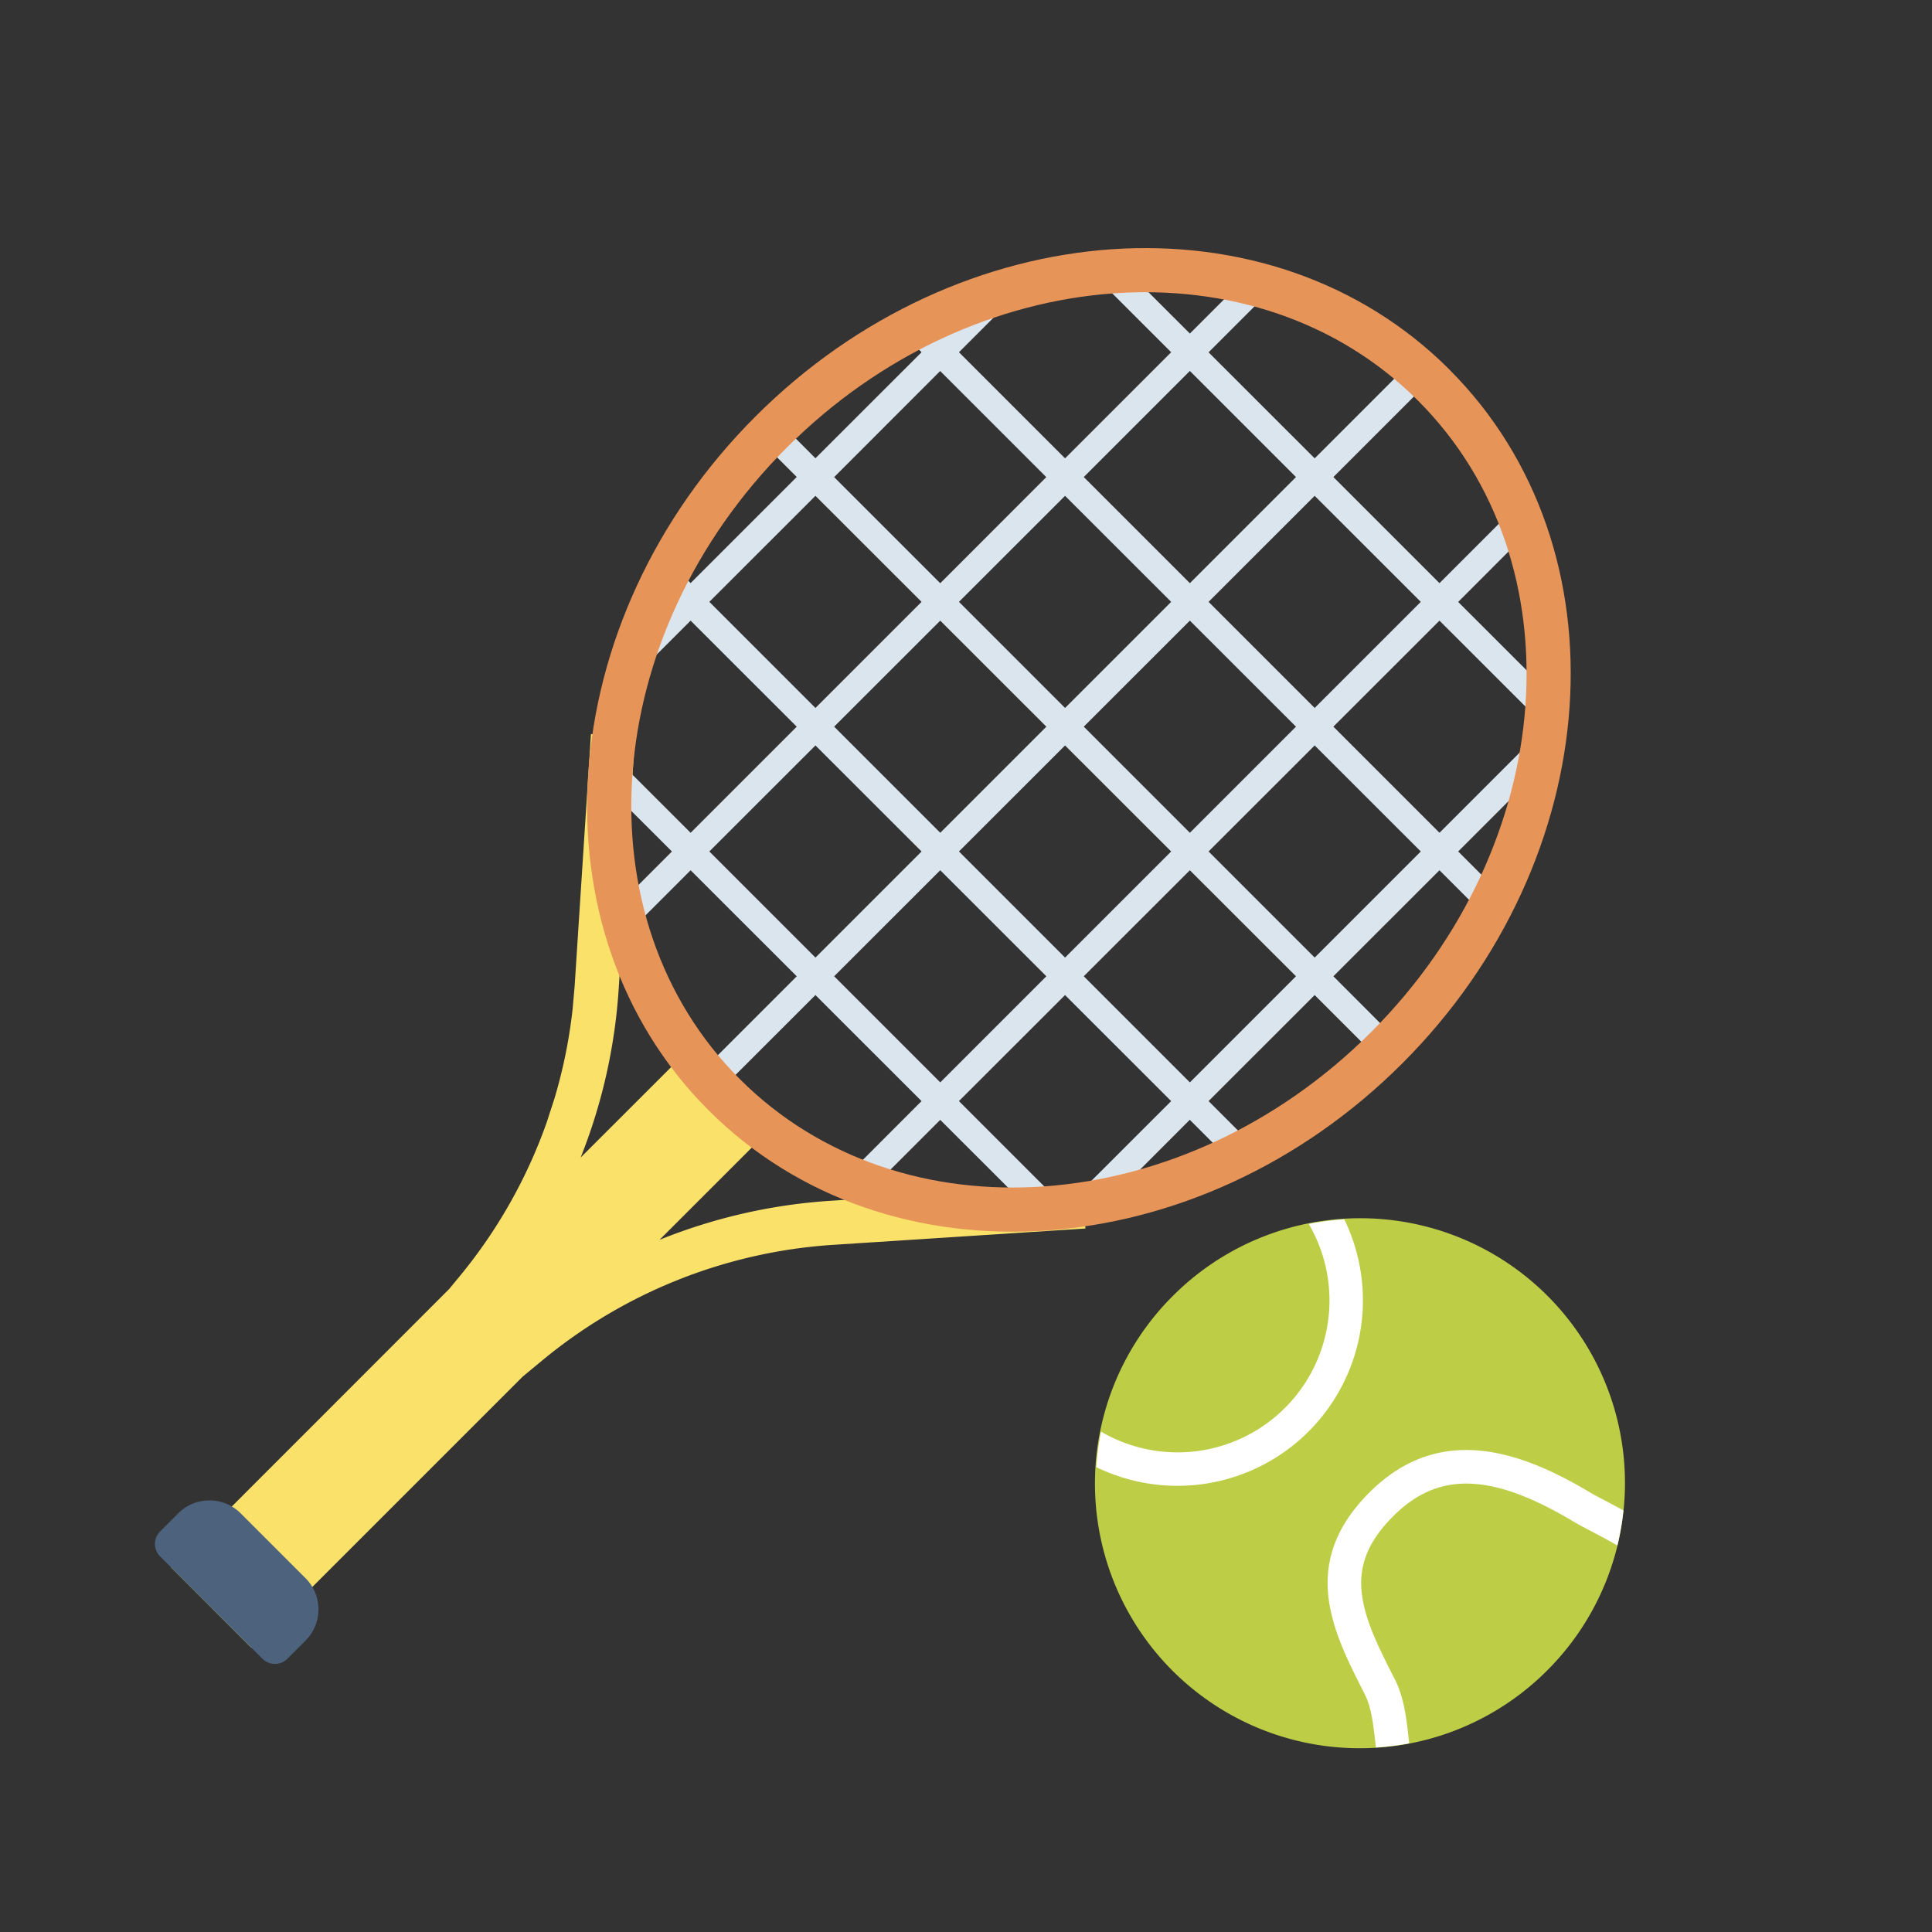
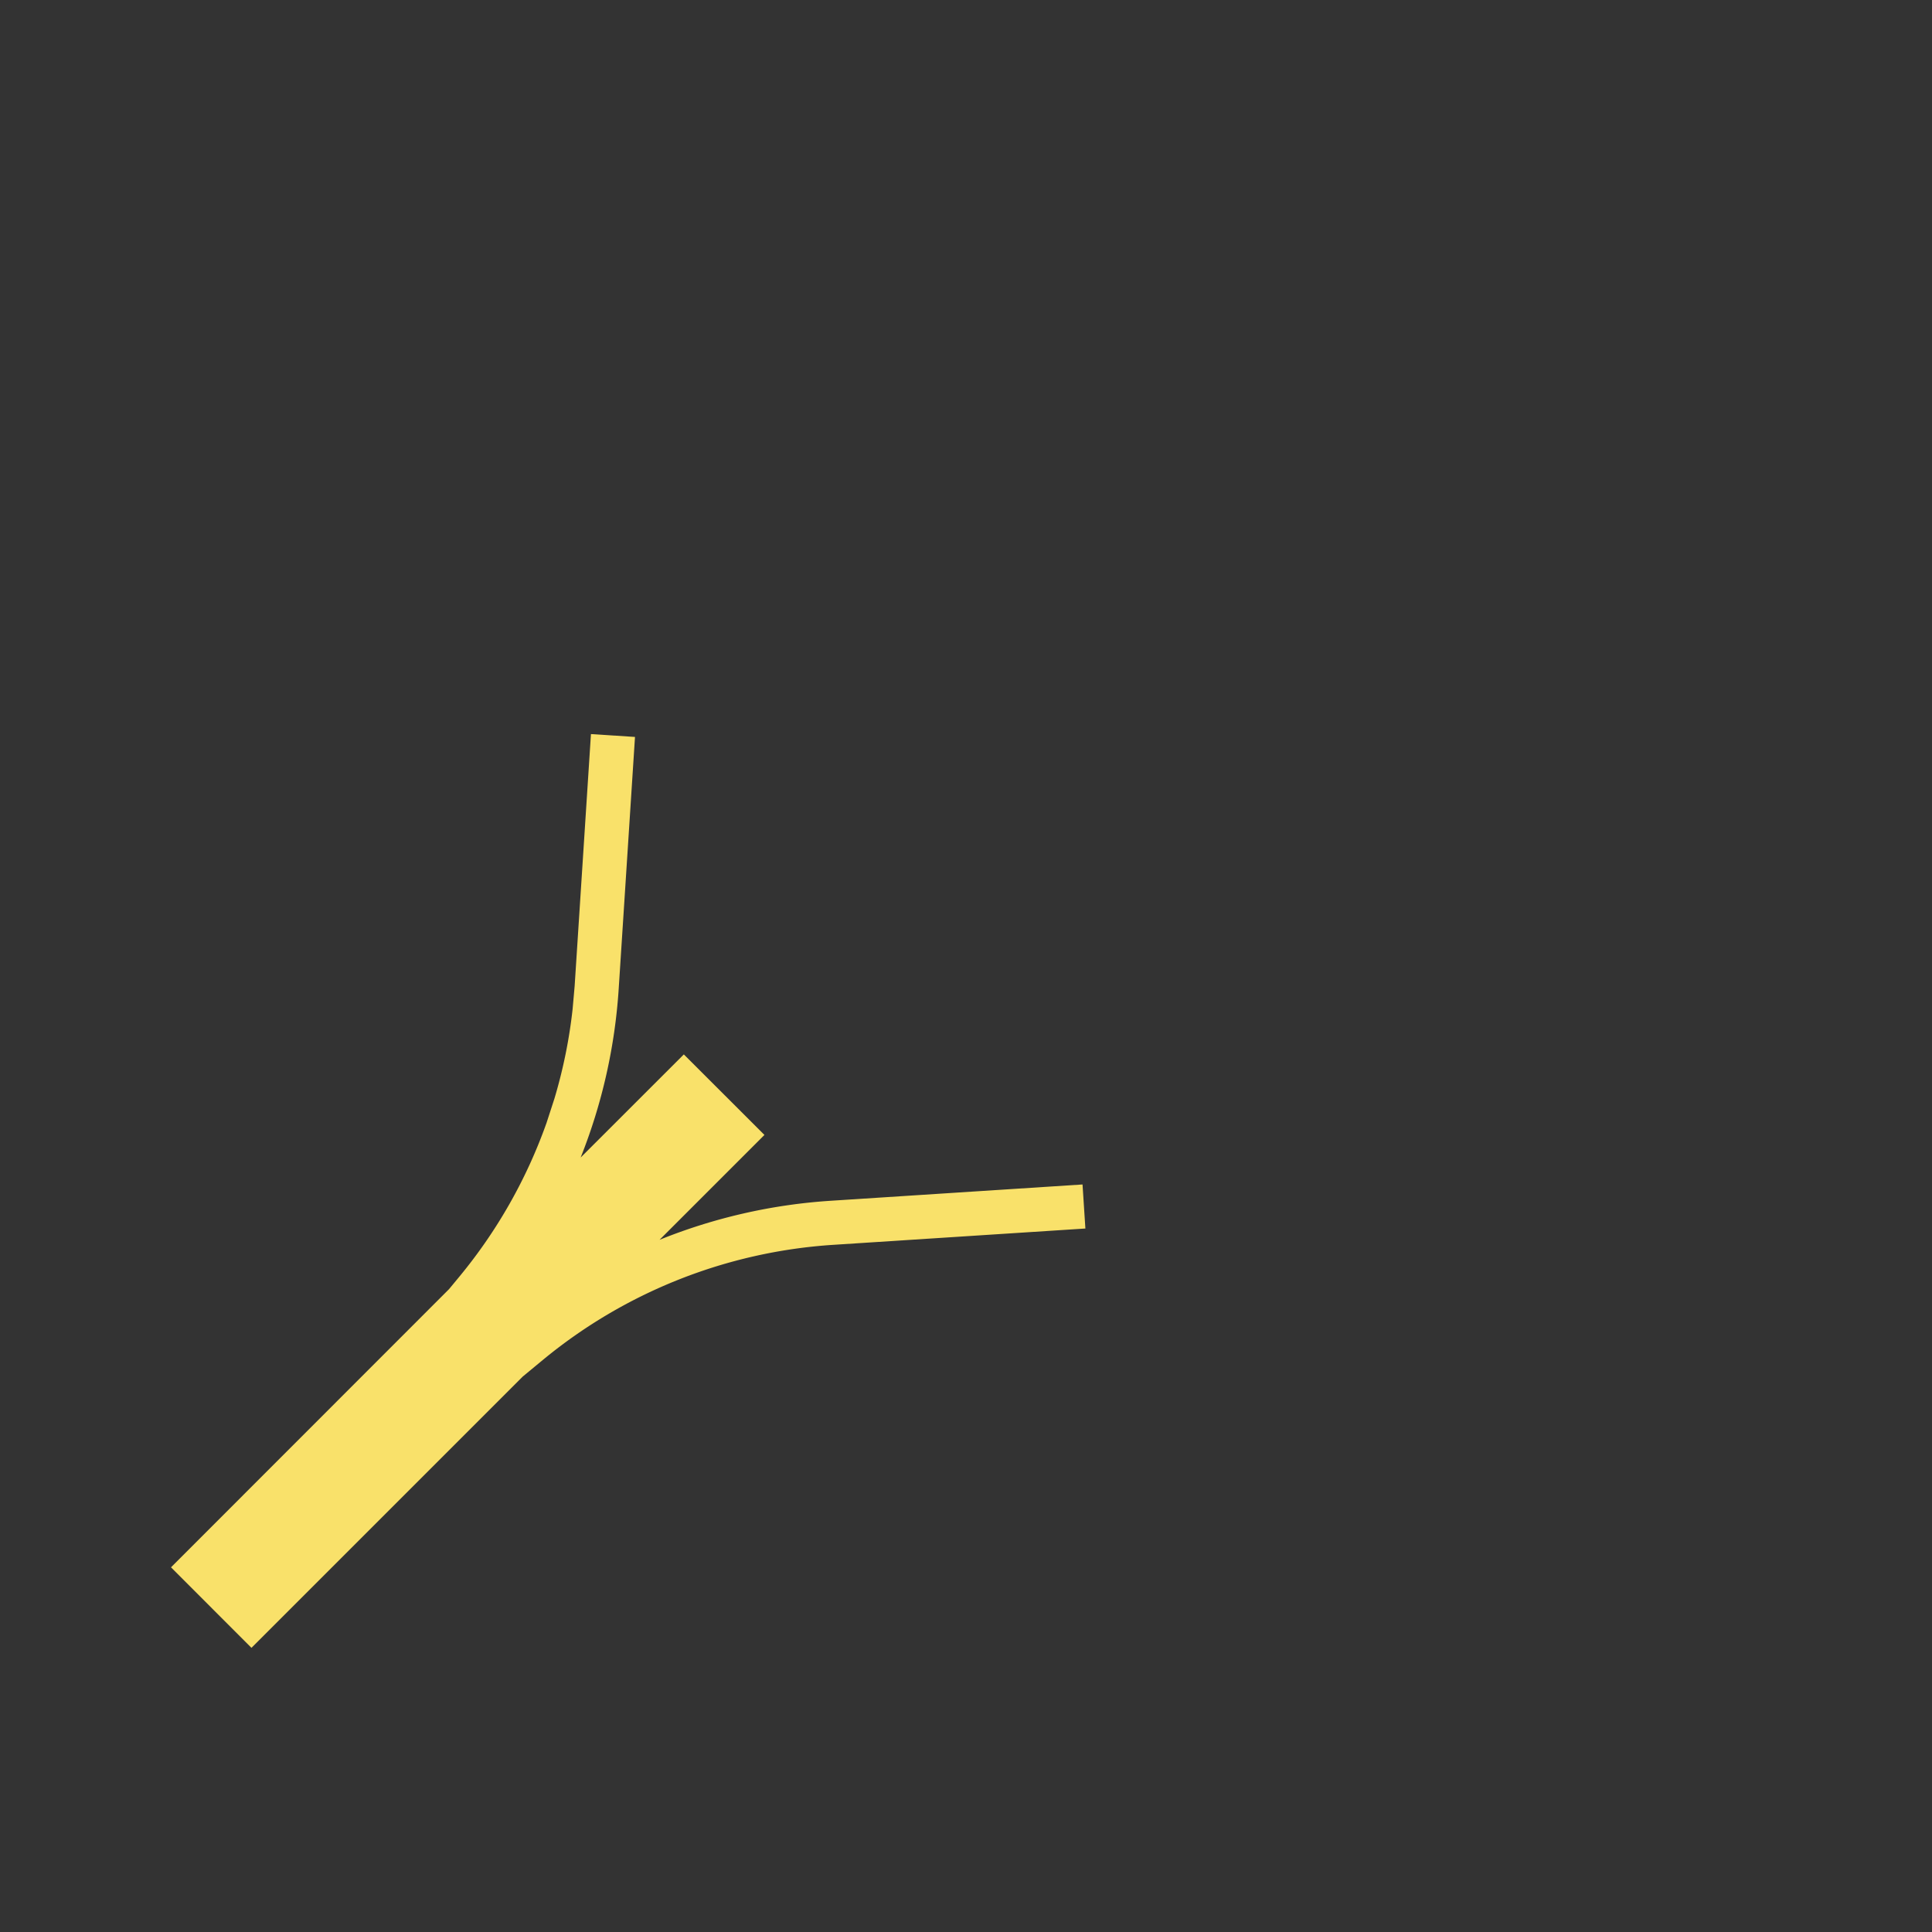
<svg xmlns="http://www.w3.org/2000/svg" viewBox="0 0 1024 1024">
  <rect x="0" y="0" width="1024" height="1024" fill="#333333" stroke="none" />
-   <path d="M720.807 786.145m-99.228-99.228a140.329 140.329 0 1 0 198.455 198.455 140.329 140.329 0 1 0-198.455-198.455Z" fill="#BECD46" />
-   <path d="M857.245 819.159a259.441 259.441 0 0 0-10.854-5.98l-2.212-1.188c-3.645-1.884-7.414-3.85-10.527-5.734-16.507-9.789-33.464-17.736-49.766-19.538-15.155-1.679-30.392 1.802-45.466 16.916-15.483 15.442-18.104 28.836-16.589 41.247 1.72 14.172 8.888 28.344 17.408 45.097l0.164 0.287c3.318 6.636 4.915 14.09 5.857 20.316 0.655 4.26 1.147 9.011 1.638 13.435a140.902 140.902 0 0 1-17.654 2.171c-1.147-10.813-2.253-21.012-5.734-27.853l-0.86-1.761c-16.138-31.744-34.488-67.871 3.154-105.513 38.38-38.38 82.78-20.357 116.9-0.082 2.662 1.597 5.939 3.277 9.544 5.161l8.192 4.383a140.657 140.657 0 0 1-3.195 18.637zM693.65 648.684a80.486 80.486 0 0 1-110.1 110.1c-1.229 6.226-2.048 12.534-2.458 18.842a98.304 98.304 0 0 0 131.4-131.359c-6.308 0.41-12.616 1.229-18.842 2.458z" fill="#FFFFFF" />
  <path d="M313.214 389.079l23.347 1.516-8.643 133.571a292.577 292.577 0 0 1-20.152 89.334l54.682-54.641 42.721 42.68-55.583 55.583a292.618 292.618 0 0 1 90.604-20.685l133.571-8.643 1.516 23.347-133.571 8.643a269.066 269.066 0 0 0-154.01 61.03l-10.65 8.806-143.77 143.77-42.639-42.68 147.374-147.456 5.489-6.636a269.107 269.107 0 0 0 46.203-81.551l4.178-12.861c4.628-15.483 7.864-31.375 9.626-47.473l1.065-12.083 8.643-133.53z" fill="#F9E16A" />
-   <path d="M591.005 137.175l39.649 39.608 31.662-31.662 7.619 2.212 7.496 2.54-36.864 36.864 56.238 56.197 44.728-44.728 9.912 9.912-44.728 44.728 56.238 56.238 37.724-37.724 2.621 7.373 2.294 7.537-32.727 32.768 41.533 41.492-0.532 9.216-0.86 9.216-50.053-50.012-56.238 56.197 56.238 56.238 48.005-48.005-2.499 12.739-3.113 12.698-32.481 32.481 14.868 14.868-3.277 6.595-3.441 6.554-18.063-18.063-56.238 56.197 26.788 26.829-7.291 7.373-2.621 2.54-26.788-26.788-56.238 56.197 17.981 17.981-6.554 3.441-6.636 3.236-14.746-14.746-32.072 32.113-12.698 3.154-12.78 2.458 47.677-47.636-56.238-56.197-56.238 56.197 49.766 49.766-9.257 0.819-9.216 0.532-41.206-41.165-32.358 32.358-7.537-2.335-7.373-2.58 37.356-37.396-56.238-56.197-44.278 44.237-9.953-9.871 44.319-44.319-56.238-56.197-36.454 36.454-2.54-7.496-2.253-7.578 31.334-31.334-39.322-39.281 0.532-9.216 0.819-9.257 47.882 47.841 56.238-56.238-56.238-56.197L321.16 373.801a268.698 268.698 0 0 1 3.891-17.449l2.376-8.684 28.672-28.672-12.78-12.82 3.236-6.636 3.441-6.554 16.056 16.056 56.238-56.238-24.904-24.863 7.496-7.578 2.458-2.376 24.863 24.904L488.441 186.696l-16.179-16.138 6.554-3.441 6.554-3.277 12.984 12.943 29.082-29.082c5.734-1.638 11.551-3.154 17.367-4.465l8.724-1.802-45.261 45.261 56.238 56.238 56.238-56.238-48.169-48.128 9.257-0.86 9.175-0.532z m39.649 324.076l-56.238 56.197 56.238 56.238 56.238-56.238-56.238-56.197z m-132.301 0l-56.238 56.197 56.238 56.238 56.238-56.238-56.238-56.197zM432.203 395.1l-56.238 56.197 56.238 56.238 56.238-56.238L432.203 395.1z m132.301 0l-56.238 56.197 56.238 56.238 56.238-56.238-56.238-56.197z m132.301 0l-56.238 56.197 56.238 56.238 56.238-56.238-56.238-56.197z m-198.451-66.15L442.115 385.147l56.238 56.238 56.238-56.238-56.238-56.197z m132.301 0l-56.238 56.197 56.238 56.238 56.238-56.238-56.238-56.197zM432.203 262.799L375.965 318.996l56.238 56.238L488.441 318.996 432.203 262.799z m132.301 0l-56.238 56.197 56.238 56.238 56.238-56.238-56.238-56.197z m132.301 0l-56.238 56.197 56.238 56.238 56.238-56.238-56.238-56.197z m-66.15-66.191l-56.238 56.238 56.238 56.238 56.238-56.238-56.238-56.238z m-132.301 0L442.115 252.887l56.238 56.238 56.197-56.238-56.197-56.197z" fill="#DBE5EE" />
-   <path d="M768.198 195.83c-95.027-94.945-259.604-83.272-367.78 24.904-108.175 108.134-119.849 272.794-24.863 367.739 94.945 94.945 259.564 83.313 367.739-24.904 108.134-108.134 119.849-272.794 24.863-367.739z m-16.589 16.548c85.279 85.279 74.67 235.11-24.863 334.643-99.533 99.533-249.405 110.182-334.643 24.904-85.279-85.238-74.67-235.11 24.863-334.643 99.533-99.533 249.405-110.182 334.643-24.904z" fill="#E79459" />
-   <path d="M94.488 802.079a23.388 23.388 0 0 1 33.055 0l34.406 34.406a23.388 23.388 0 0 1 0 33.055l-9.626 9.626a9.339 9.339 0 0 1-13.23 0L84.862 824.934a9.339 9.339 0 0 1 0-13.23l9.626-9.626z" fill="#4D627D" />
</svg>